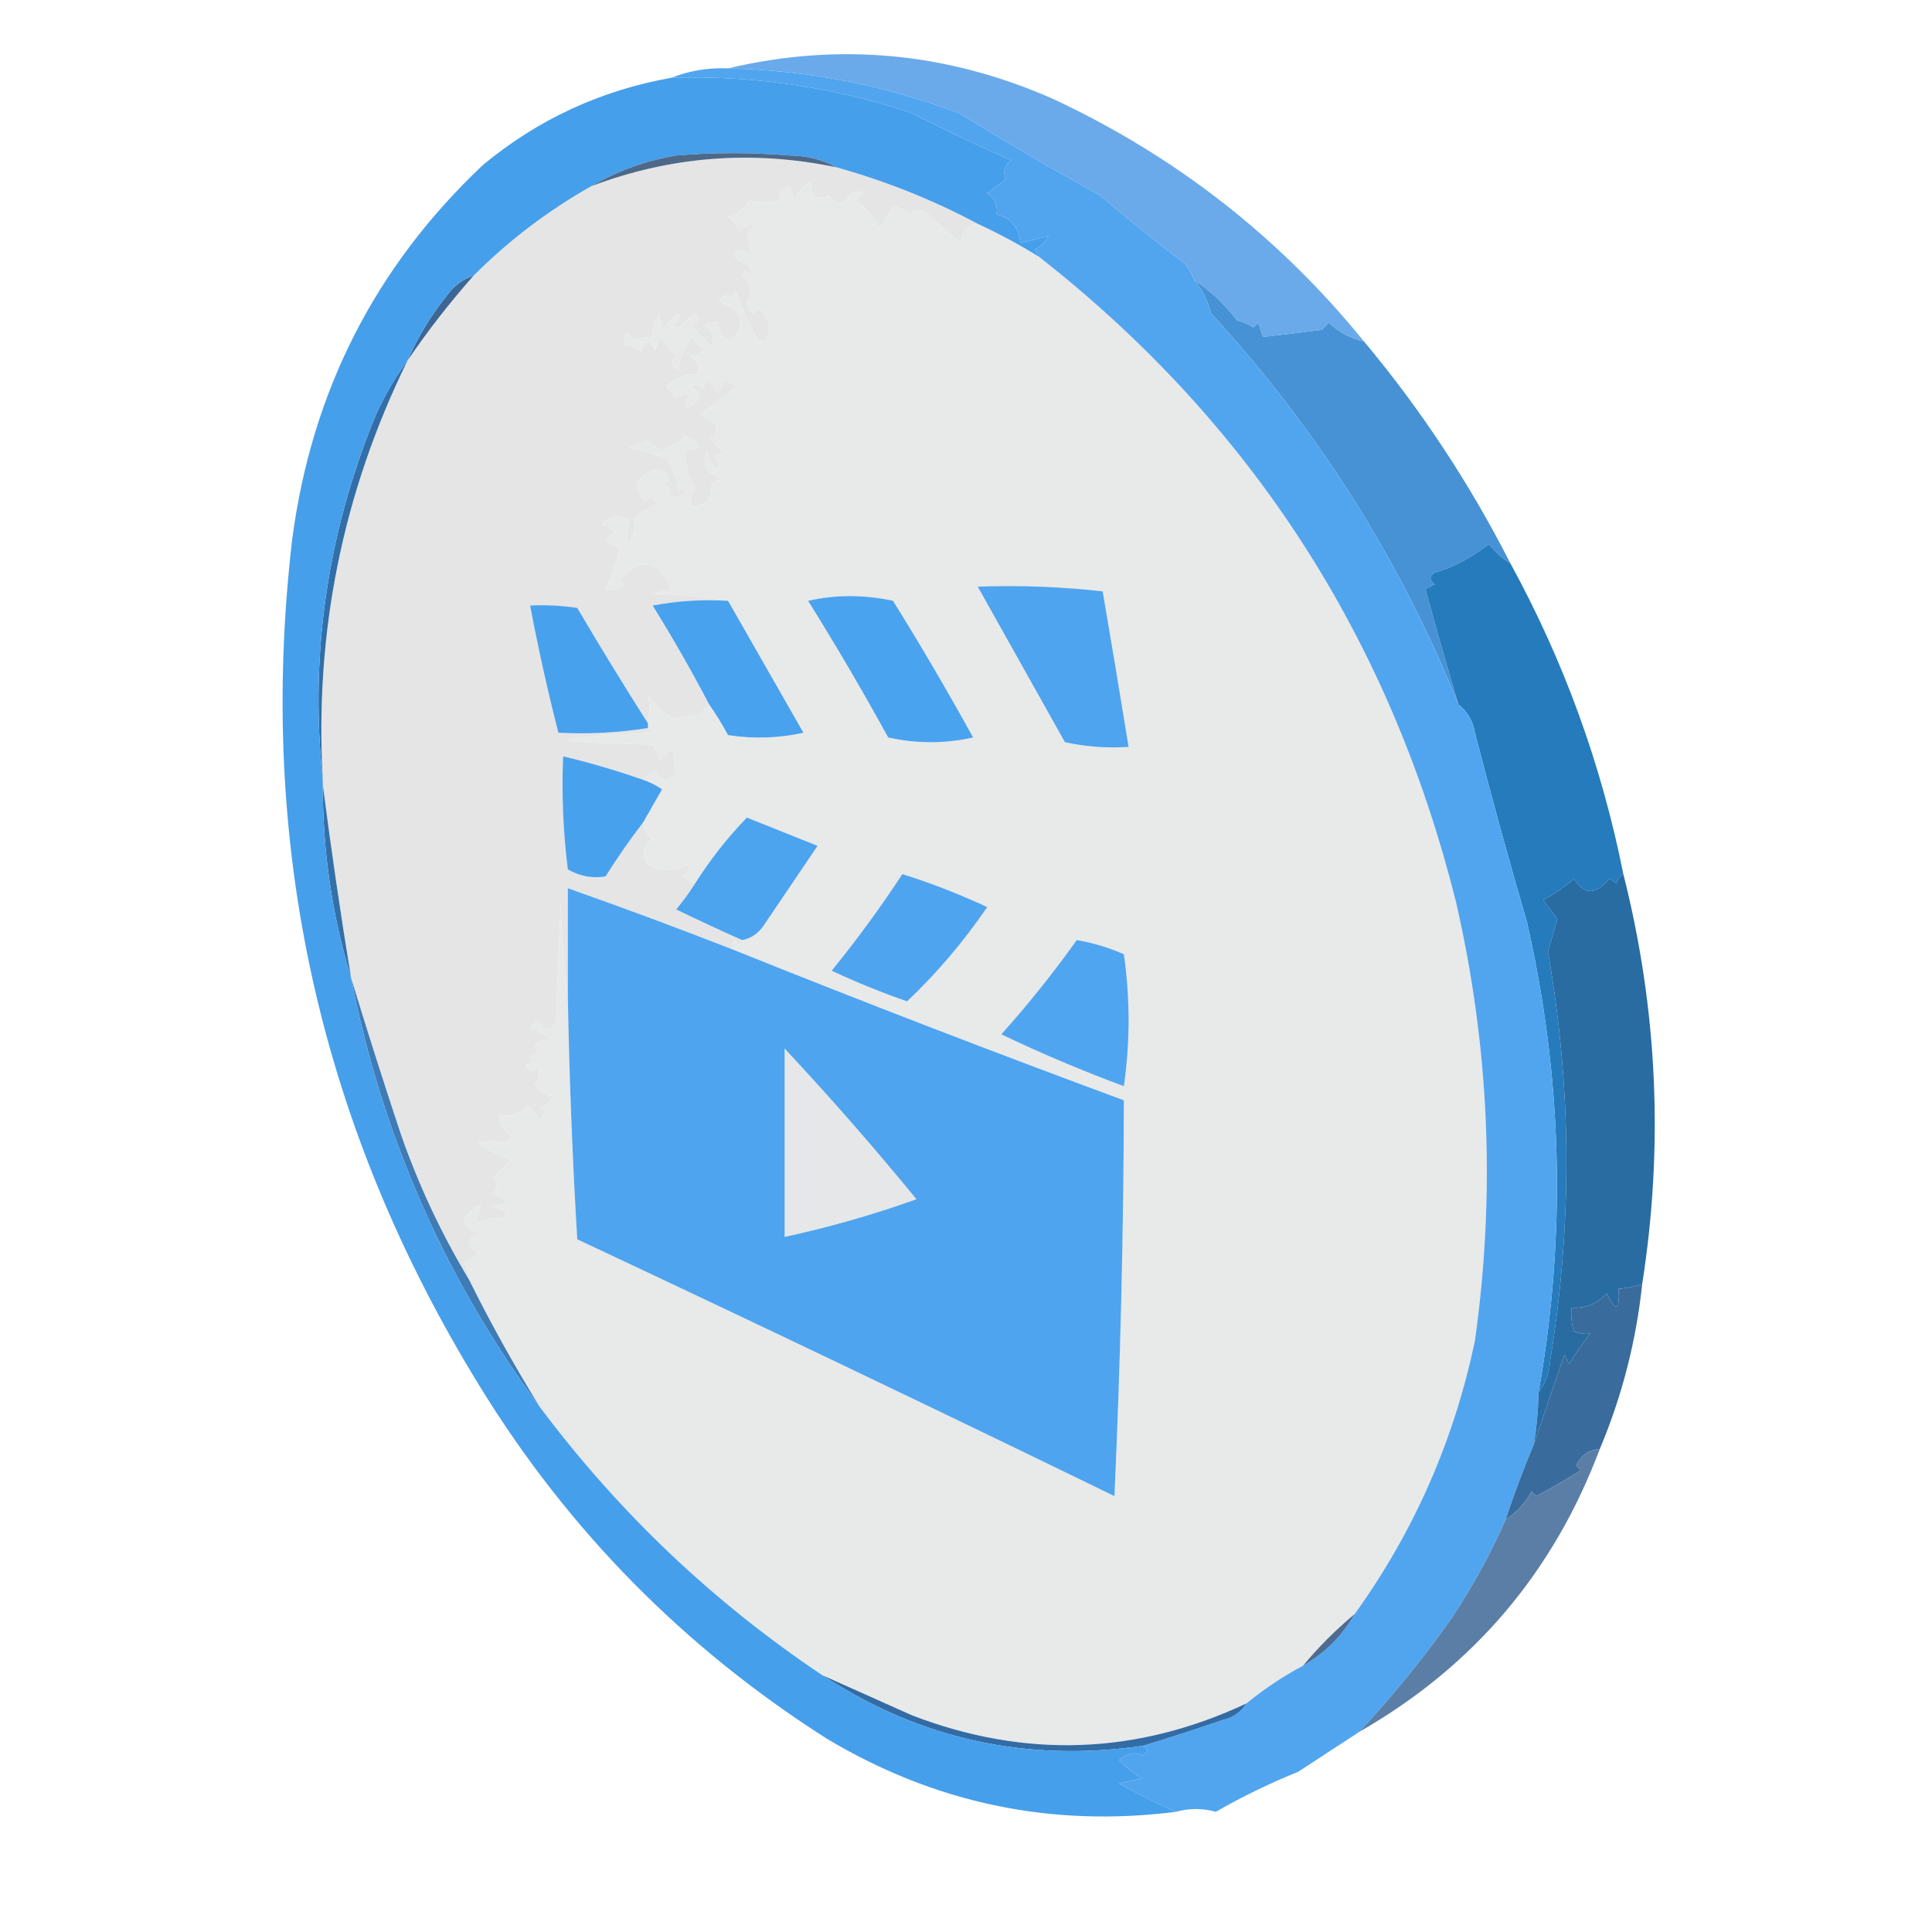
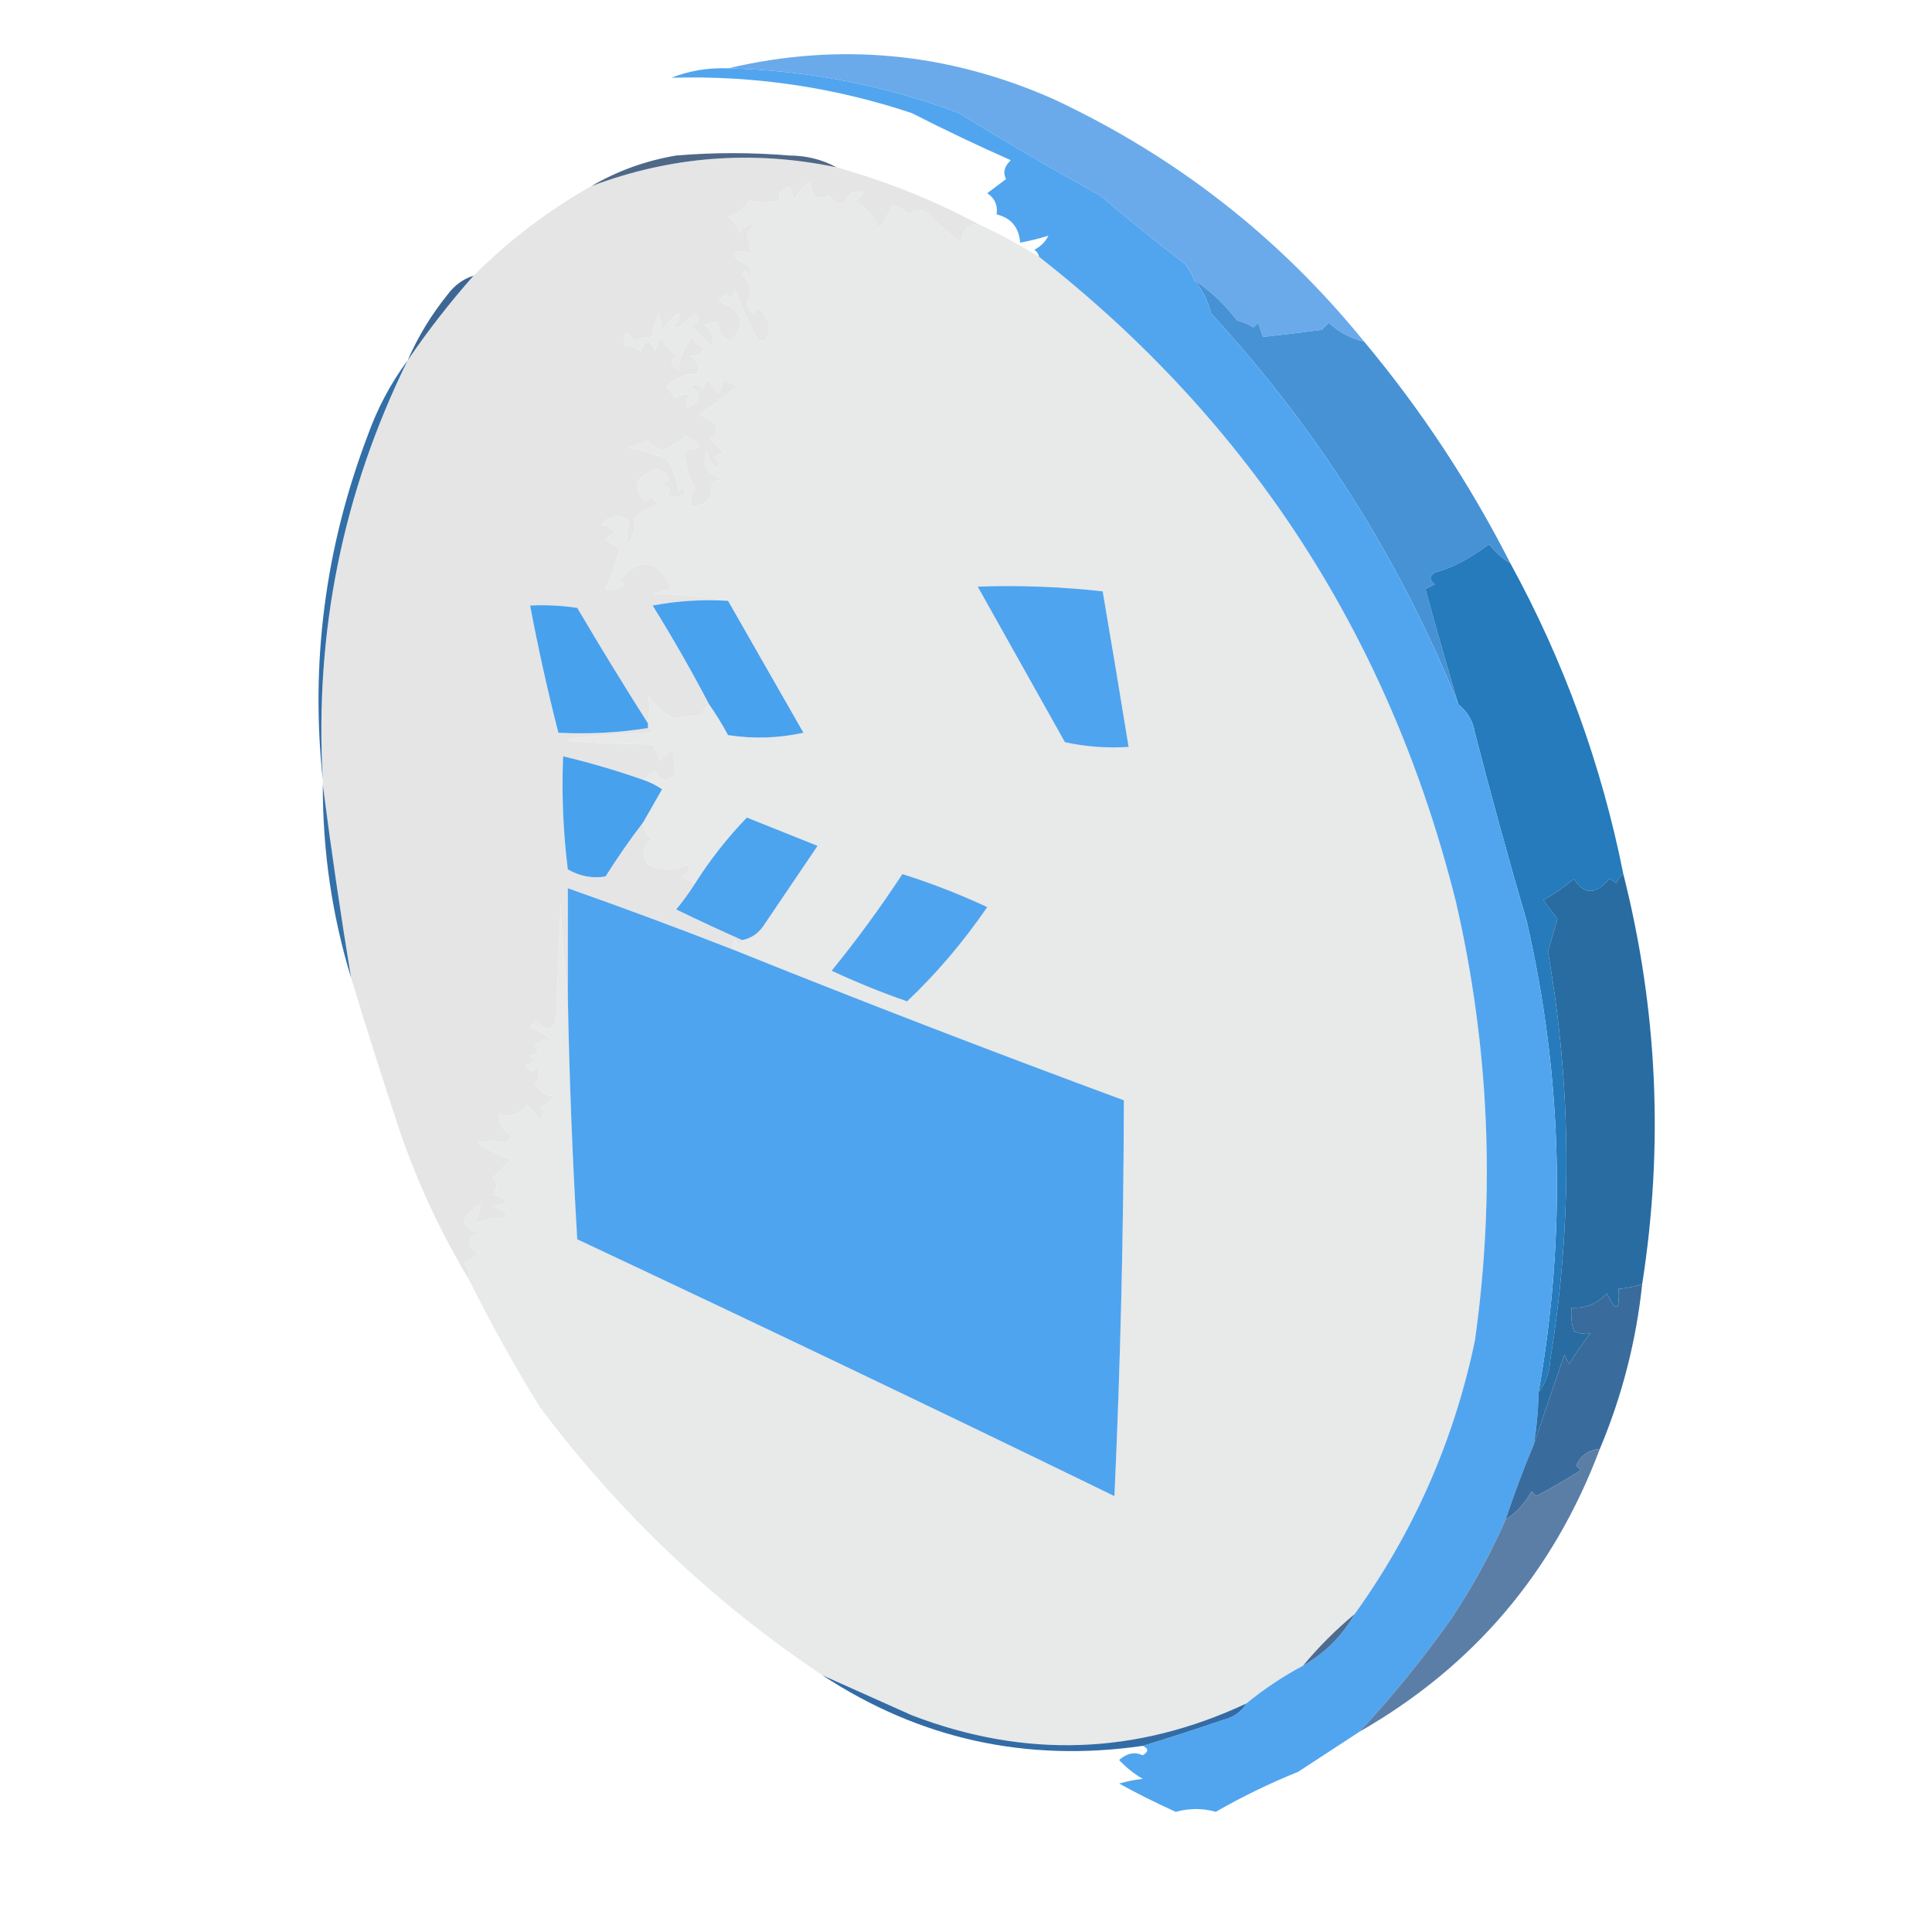
<svg xmlns="http://www.w3.org/2000/svg" version="1.1" width="410px" height="410px" style="shape-rendering:geometricPrecision; text-rendering:geometricPrecision; image-rendering:optimizeQuality; fill-rule:evenodd; clip-rule:evenodd">
  <g>
    <path style="opacity:1" fill="#e5e5e6" d="M 177.5,35.5 C 188.032,38.442 198.032,42.442 207.5,47.5C 205.224,47.757 204.057,49.09 204,51.5C 201.357,49.536 198.857,47.369 196.5,45C 195.216,44.316 194.049,44.483 193,45.5C 191.915,44.707 190.748,44.04 189.5,43.5C 188.674,45.109 187.674,46.776 186.5,48.5C 185.703,46.392 184.037,44.392 181.5,42.5C 184.081,40.829 183.748,40.329 180.5,41C 179.083,43.826 177.583,43.993 176,41.5C 173.443,42.646 172.11,41.646 172,38.5C 170.493,39.505 169.327,40.838 168.5,42.5C 168.331,41.603 167.998,40.603 167.5,39.5C 165.65,40.242 164.984,41.242 165.5,42.5C 163.556,43.116 161.39,43.116 159,42.5C 157.992,44.259 156.492,45.426 154.5,46C 155.701,46.903 156.535,48.069 157,49.5C 157.725,47.842 158.892,47.342 160.5,48C 159.692,48.308 159.025,48.808 158.5,49.5C 158.833,50.833 159.167,52.167 159.5,53.5C 154.568,53.09 154.401,54.09 159,56.5C 159.667,57.167 159.667,57.833 159,58.5C 158.346,57.304 157.846,57.304 157.5,58.5C 159.544,60.068 159.878,61.902 158.5,64C 158.63,65.059 159.13,65.892 160,66.5C 160.667,65.167 161.333,65.167 162,66.5C 163.505,68.298 163.672,70.132 162.5,72C 161.668,72.688 161.002,72.521 160.5,71.5C 158.749,68.258 157.249,64.925 156,61.5C 155.683,63.301 155.016,63.634 154,62.5C 153.5,63 153,63.5 152.5,64C 157.744,65.823 158.578,68.656 155,72.5C 153.294,71.692 152.461,70.359 152.5,68.5C 151.448,68.35 150.448,68.517 149.5,69C 151.211,70.133 151.711,71.633 151,73.5C 149.5,72 148,70.5 146.5,69C 148.271,68.465 148.604,67.631 147.5,66.5C 146.335,67.491 145.168,68.491 144,69.5C 143.5,69.333 143,69.167 142.5,69C 143.956,68.577 144.456,67.744 144,66.5C 142.493,67.505 141.327,68.838 140.5,70.5C 140.251,69.418 140.085,68.085 140,66.5C 138.991,68.025 138.491,69.692 138.5,71.5C 137.07,71.421 135.736,71.754 134.5,72.5C 132.995,69.869 132.329,70.203 132.5,73.5C 133.822,73.33 134.989,73.663 136,74.5C 137,71.833 138,71.833 139,74.5C 139.333,73.5 139.667,72.5 140,71.5C 140.98,72.981 142.147,74.315 143.5,75.5C 142.145,76.675 142.312,77.675 144,78.5C 144.249,75.823 145.249,73.49 147,71.5C 147.5,72.667 148.333,73.5 149.5,74C 148.529,75.204 147.529,75.704 146.5,75.5C 148.04,76.532 148.54,77.865 148,79.5C 145.692,79.207 143.526,80.041 141.5,82C 142.047,82.925 142.713,83.758 143.5,84.5C 144.451,83.674 145.451,83.508 146.5,84C 145.549,84.718 145.383,85.551 146,86.5C 148.826,85.083 148.993,83.583 146.5,82C 147.449,81.383 148.282,81.549 149,82.5C 149.333,81.833 149.667,81.167 150,80.5C 150.833,81.5 151.667,82.5 152.5,83.5C 152.998,82.397 153.331,81.397 153.5,80.5C 154.5,81 155.5,81.5 156.5,82C 153.833,84 151.167,86 148.5,88C 149.931,88.465 151.097,89.299 152,90.5C 152.456,91.744 151.956,92.577 150.5,93C 151.5,94 152.5,95 153.5,96C 152.833,96.333 152.167,96.667 151.5,97C 152.451,97.718 152.617,98.551 152,99.5C 150.956,98.377 150.29,97.044 150,95.5C 148.837,98.827 150.003,100.827 153.5,101.5C 152.753,101.736 151.92,102.07 151,102.5C 151.266,105.901 149.766,107.567 146.5,107.5C 146.421,106.07 146.754,104.736 147.5,103.5C 145.945,101.057 145.278,98.39 145.5,95.5C 149.102,95.322 149.102,94.322 145.5,92.5C 144.071,93.935 142.405,94.935 140.5,95.5C 139.328,95.081 138.328,94.415 137.5,93.5C 136.205,94.098 134.872,94.598 133.5,95C 136.264,95.532 138.93,96.366 141.5,97.5C 143.015,99.547 143.849,101.881 144,104.5C 144.654,103.304 145.154,103.304 145.5,104.5C 144.277,105.614 142.944,105.781 141.5,105C 142.634,103.984 142.301,103.317 140.5,103C 142.654,101.816 142.32,100.65 139.5,99.5C 134.829,101.053 133.996,103.386 137,106.5C 137.914,105.346 138.747,105.513 139.5,107C 137.641,107.684 135.974,108.684 134.5,110C 135.102,111.904 134.602,113.737 133,115.5C 133.019,113.893 133.185,112.226 133.5,110.5C 131.14,109.084 129.14,109.417 127.5,111.5C 128.529,111.296 129.529,111.796 130.5,113C 129.692,113.308 129.025,113.808 128.5,114.5C 129.5,115.167 130.5,115.833 131.5,116.5C 130.727,119.431 129.727,122.264 128.5,125C 129.908,125.315 131.241,124.982 132.5,124C 132.167,123.667 131.833,123.333 131.5,123C 136.085,118.06 139.752,118.726 142.5,125C 141.167,125.333 139.833,125.667 138.5,126C 144.016,126.173 149.349,126.673 154.5,127.5C 149.125,127.172 143.792,127.505 138.5,128.5C 142.765,135.365 146.765,142.365 150.5,149.5C 149.733,150.172 149.066,151.005 148.5,152C 146.555,151.872 144.722,152.038 143,152.5C 140.73,151.273 138.897,149.606 137.5,147.5C 137.972,149.401 137.972,151.401 137.5,153.5C 132.4,145.481 127.4,137.314 122.5,129C 119.183,128.502 115.85,128.335 112.5,128.5C 114.21,137.579 116.21,146.579 118.5,155.5C 125.022,155.823 131.355,155.49 137.5,154.5C 138.043,154.56 138.376,154.893 138.5,155.5C 114.528,156.664 114.528,157.498 138.5,158C 139.191,159.067 139.691,160.234 140,161.5C 141,160.5 142,159.5 143,158.5C 142.872,160.445 143.038,162.278 143.5,164C 141.723,166.152 140.223,165.985 139,163.5C 138.005,164.066 137.172,164.733 136.5,165.5C 130.907,163.534 125.24,161.867 119.5,160.5C 119.169,168.528 119.502,176.528 120.5,184.5C 123.029,185.96 125.696,186.46 128.5,186C 131.03,181.987 133.696,178.154 136.5,174.5C 136.511,176.017 137.177,177.184 138.5,178C 136.44,179.493 136.107,181.326 137.5,183.5C 140.366,184.795 143.199,184.795 146,183.5C 146.456,184.744 145.956,185.577 144.5,186C 145.527,186.513 146.527,187.013 147.5,187.5C 146.298,189.392 144.965,191.226 143.5,193C 148.192,195.278 152.859,197.445 157.5,199.5C 157.19,200.738 156.69,200.738 156,199.5C 155.536,200.094 155.369,200.761 155.5,201.5C 143.899,196.967 132.232,192.633 120.5,188.5C 120.5,196.167 120.5,203.833 120.5,211.5C 119.672,205.013 119.172,198.346 119,191.5C 118.667,199.833 118.333,208.167 118,216.5C 116.846,218.957 115.512,218.957 114,216.5C 113.5,217 113,217.5 112.5,218C 114.332,218.748 115.999,219.748 117.5,221C 115.905,220.383 114.572,220.716 113.5,222C 114.634,223.016 114.301,223.683 112.5,224C 113.634,225.016 113.301,225.683 111.5,226C 112.253,227.487 113.086,227.654 114,226.5C 114.684,227.784 114.517,228.951 113.5,230C 114.711,231.844 116.044,232.678 117.5,232.5C 116.91,233.799 115.91,234.632 114.5,235C 115.711,235.893 115.711,236.726 114.5,237.5C 113.667,236.5 112.833,235.5 112,234.5C 110.184,236.441 108.184,237.108 106,236.5C 105.868,238.407 106.702,239.907 108.5,241C 108.167,241.5 107.833,242 107.5,242.5C 105.286,242.043 103.286,242.043 101.5,242.5C 103.948,244.284 106.281,245.451 108.5,246C 107.201,247.326 105.868,248.66 104.5,250C 105.711,251.113 105.711,252.28 104.5,253.5C 108.361,254.598 108.361,255.431 104.5,256C 105.624,256.249 106.624,256.749 107.5,257.5C 107.333,257.833 107.167,258.167 107,258.5C 105.093,258.421 103.093,258.754 101,259.5C 101.333,258.167 101.667,256.833 102,255.5C 97.62,258.253 97.454,260.253 101.5,261.5C 99.027,263.098 99.027,264.598 101.5,266C 100.672,266.915 99.672,267.581 98.5,268C 99.337,269.011 99.67,270.178 99.5,271.5C 93.622,261.739 88.789,251.406 85,240.5C 81.323,229.428 77.823,218.428 74.5,207.5C 72.241,193.737 70.241,180.07 68.5,166.5C 68.5,166.167 68.5,165.833 68.5,165.5C 66.73,134.198 72.73,104.532 86.5,76.5C 90.754,70.238 95.42,64.238 100.5,58.5C 107.981,51.015 116.315,44.682 125.5,39.5C 142.404,33.138 159.737,31.805 177.5,35.5 Z" />
  </g>
  <g>
    <path style="opacity:1" fill="#e8e9e9" d="M 207.5,47.5 C 212.02,49.592 216.353,51.925 220.5,54.5C 265.508,89.777 295.008,135.443 309,191.5C 316.061,222.236 317.394,253.236 313,284.5C 308.558,305.708 300.058,325.042 287.5,342.5C 283.5,345.833 279.833,349.5 276.5,353.5C 272.223,355.782 268.223,358.449 264.5,361.5C 241.2,372.41 217.534,373.243 193.5,364C 187.145,361.155 180.812,358.321 174.5,355.5C 151.29,339.958 131.29,320.958 114.5,298.5C 109.099,289.755 104.099,280.755 99.5,271.5C 99.67,270.178 99.337,269.011 98.5,268C 99.672,267.581 100.672,266.915 101.5,266C 99.027,264.598 99.027,263.098 101.5,261.5C 97.454,260.253 97.62,258.253 102,255.5C 101.667,256.833 101.333,258.167 101,259.5C 103.093,258.754 105.093,258.421 107,258.5C 107.167,258.167 107.333,257.833 107.5,257.5C 106.624,256.749 105.624,256.249 104.5,256C 108.361,255.431 108.361,254.598 104.5,253.5C 105.711,252.28 105.711,251.113 104.5,250C 105.868,248.66 107.201,247.326 108.5,246C 106.281,245.451 103.948,244.284 101.5,242.5C 103.286,242.043 105.286,242.043 107.5,242.5C 107.833,242 108.167,241.5 108.5,241C 106.702,239.907 105.868,238.407 106,236.5C 108.184,237.108 110.184,236.441 112,234.5C 112.833,235.5 113.667,236.5 114.5,237.5C 115.711,236.726 115.711,235.893 114.5,235C 115.91,234.632 116.91,233.799 117.5,232.5C 116.044,232.678 114.711,231.844 113.5,230C 114.517,228.951 114.684,227.784 114,226.5C 113.086,227.654 112.253,227.487 111.5,226C 113.301,225.683 113.634,225.016 112.5,224C 114.301,223.683 114.634,223.016 113.5,222C 114.572,220.716 115.905,220.383 117.5,221C 115.999,219.748 114.332,218.748 112.5,218C 113,217.5 113.5,217 114,216.5C 115.512,218.957 116.846,218.957 118,216.5C 118.333,208.167 118.667,199.833 119,191.5C 119.172,198.346 119.672,205.013 120.5,211.5C 120.815,228.741 121.482,245.907 122.5,263C 160.591,280.878 198.591,299.045 236.5,317.5C 237.772,289.514 238.439,261.514 238.5,233.5C 210.683,223.228 183.017,212.561 155.5,201.5C 155.369,200.761 155.536,200.094 156,199.5C 156.69,200.738 157.19,200.738 157.5,199.5C 159.371,199.141 160.871,198.141 162,196.5C 165.833,190.833 169.667,185.167 173.5,179.5C 168.51,177.503 163.51,175.503 158.5,173.5C 154.353,177.795 150.687,182.462 147.5,187.5C 146.527,187.013 145.527,186.513 144.5,186C 145.956,185.577 146.456,184.744 146,183.5C 143.199,184.795 140.366,184.795 137.5,183.5C 136.107,181.326 136.44,179.493 138.5,178C 137.177,177.184 136.511,176.017 136.5,174.5C 137.806,172.184 139.139,169.85 140.5,167.5C 139.234,166.638 137.901,165.971 136.5,165.5C 137.172,164.733 138.005,164.066 139,163.5C 140.223,165.985 141.723,166.152 143.5,164C 143.038,162.278 142.872,160.445 143,158.5C 142,159.5 141,160.5 140,161.5C 139.691,160.234 139.191,159.067 138.5,158C 114.528,157.498 114.528,156.664 138.5,155.5C 138.376,154.893 138.043,154.56 137.5,154.5C 137.5,154.167 137.5,153.833 137.5,153.5C 137.972,151.401 137.972,149.401 137.5,147.5C 138.897,149.606 140.73,151.273 143,152.5C 144.722,152.038 146.555,151.872 148.5,152C 149.066,151.005 149.733,150.172 150.5,149.5C 151.948,151.555 153.281,153.722 154.5,156C 159.864,156.829 165.198,156.663 170.5,155.5C 165.155,146.139 159.821,136.806 154.5,127.5C 149.349,126.673 144.016,126.173 138.5,126C 139.833,125.667 141.167,125.333 142.5,125C 139.752,118.726 136.085,118.06 131.5,123C 131.833,123.333 132.167,123.667 132.5,124C 131.241,124.982 129.908,125.315 128.5,125C 129.727,122.264 130.727,119.431 131.5,116.5C 130.5,115.833 129.5,115.167 128.5,114.5C 129.025,113.808 129.692,113.308 130.5,113C 129.529,111.796 128.529,111.296 127.5,111.5C 129.14,109.417 131.14,109.084 133.5,110.5C 133.185,112.226 133.019,113.893 133,115.5C 134.602,113.737 135.102,111.904 134.5,110C 135.974,108.684 137.641,107.684 139.5,107C 138.747,105.513 137.914,105.346 137,106.5C 133.996,103.386 134.829,101.053 139.5,99.5C 142.32,100.65 142.654,101.816 140.5,103C 142.301,103.317 142.634,103.984 141.5,105C 142.944,105.781 144.277,105.614 145.5,104.5C 145.154,103.304 144.654,103.304 144,104.5C 143.849,101.881 143.015,99.547 141.5,97.5C 138.93,96.366 136.264,95.532 133.5,95C 134.872,94.598 136.205,94.098 137.5,93.5C 138.328,94.415 139.328,95.081 140.5,95.5C 142.405,94.935 144.071,93.935 145.5,92.5C 149.102,94.322 149.102,95.322 145.5,95.5C 145.278,98.39 145.945,101.057 147.5,103.5C 146.754,104.736 146.421,106.07 146.5,107.5C 149.766,107.567 151.266,105.901 151,102.5C 151.92,102.07 152.753,101.736 153.5,101.5C 150.003,100.827 148.837,98.827 150,95.5C 150.29,97.044 150.956,98.377 152,99.5C 152.617,98.551 152.451,97.718 151.5,97C 152.167,96.667 152.833,96.333 153.5,96C 152.5,95 151.5,94 150.5,93C 151.956,92.577 152.456,91.744 152,90.5C 151.097,89.299 149.931,88.465 148.5,88C 151.167,86 153.833,84 156.5,82C 155.5,81.5 154.5,81 153.5,80.5C 153.331,81.397 152.998,82.397 152.5,83.5C 151.667,82.5 150.833,81.5 150,80.5C 149.667,81.167 149.333,81.833 149,82.5C 148.282,81.549 147.449,81.383 146.5,82C 148.993,83.583 148.826,85.083 146,86.5C 145.383,85.551 145.549,84.718 146.5,84C 145.451,83.508 144.451,83.674 143.5,84.5C 142.713,83.758 142.047,82.925 141.5,82C 143.526,80.041 145.692,79.207 148,79.5C 148.54,77.865 148.04,76.532 146.5,75.5C 147.529,75.704 148.529,75.204 149.5,74C 148.333,73.5 147.5,72.667 147,71.5C 145.249,73.49 144.249,75.823 144,78.5C 142.312,77.675 142.145,76.675 143.5,75.5C 142.147,74.315 140.98,72.981 140,71.5C 139.667,72.5 139.333,73.5 139,74.5C 138,71.833 137,71.833 136,74.5C 134.989,73.663 133.822,73.33 132.5,73.5C 132.329,70.203 132.995,69.869 134.5,72.5C 135.736,71.754 137.07,71.421 138.5,71.5C 138.491,69.692 138.991,68.025 140,66.5C 140.085,68.085 140.251,69.418 140.5,70.5C 141.327,68.838 142.493,67.505 144,66.5C 144.456,67.744 143.956,68.577 142.5,69C 143,69.167 143.5,69.333 144,69.5C 145.168,68.491 146.335,67.491 147.5,66.5C 148.604,67.631 148.271,68.465 146.5,69C 148,70.5 149.5,72 151,73.5C 151.711,71.633 151.211,70.133 149.5,69C 150.448,68.517 151.448,68.35 152.5,68.5C 152.461,70.359 153.294,71.692 155,72.5C 158.578,68.656 157.744,65.823 152.5,64C 153,63.5 153.5,63 154,62.5C 155.016,63.634 155.683,63.301 156,61.5C 157.249,64.925 158.749,68.258 160.5,71.5C 161.002,72.521 161.668,72.688 162.5,72C 163.672,70.132 163.505,68.298 162,66.5C 161.333,65.167 160.667,65.167 160,66.5C 159.13,65.892 158.63,65.059 158.5,64C 159.878,61.902 159.544,60.068 157.5,58.5C 157.846,57.304 158.346,57.304 159,58.5C 159.667,57.833 159.667,57.167 159,56.5C 154.401,54.09 154.568,53.09 159.5,53.5C 159.167,52.167 158.833,50.833 158.5,49.5C 159.025,48.808 159.692,48.308 160.5,48C 158.892,47.342 157.725,47.842 157,49.5C 156.535,48.069 155.701,46.903 154.5,46C 156.492,45.426 157.992,44.259 159,42.5C 161.39,43.116 163.556,43.116 165.5,42.5C 164.984,41.242 165.65,40.242 167.5,39.5C 167.998,40.603 168.331,41.603 168.5,42.5C 169.327,40.838 170.493,39.505 172,38.5C 172.11,41.646 173.443,42.646 176,41.5C 177.583,43.993 179.083,43.826 180.5,41C 183.748,40.329 184.081,40.829 181.5,42.5C 184.037,44.392 185.703,46.392 186.5,48.5C 187.674,46.776 188.674,45.109 189.5,43.5C 190.748,44.04 191.915,44.707 193,45.5C 194.049,44.483 195.216,44.316 196.5,45C 198.857,47.369 201.357,49.536 204,51.5C 204.057,49.09 205.224,47.757 207.5,47.5 Z" />
  </g>
  <g>
    <path style="opacity:1" fill="#6aaaea" d="M 289.5,72.5 C 286.685,71.874 284.185,70.54 282,68.5C 281.5,69 281,69.5 280.5,70C 276.088,70.574 271.922,71.074 268,71.5C 267.667,70.5 267.333,69.5 267,68.5C 266.667,68.833 266.333,69.167 266,69.5C 264.933,68.809 263.766,68.309 262.5,68C 259.959,64.624 256.959,61.791 253.5,59.5C 252.972,58.279 252.305,57.113 251.5,56C 245.325,51.318 239.325,46.485 233.5,41.5C 223.411,35.951 213.411,30.117 203.5,24C 187.697,18.073 171.363,14.906 154.5,14.5C 178.085,8.942 201.085,11.109 223.5,21C 249.458,33.128 271.458,50.295 289.5,72.5 Z" />
  </g>
  <g>
    <path style="opacity:1" fill="#3c6694" d="M 100.5,58.5 C 95.42,64.238 90.754,70.238 86.5,76.5C 88.683,71.473 91.517,66.807 95,62.5C 96.451,60.536 98.284,59.203 100.5,58.5 Z" />
  </g>
  <g>
    <path style="opacity:1" fill="#4692d5" d="M 253.5,59.5 C 256.959,61.791 259.959,64.624 262.5,68C 263.766,68.309 264.933,68.809 266,69.5C 266.333,69.167 266.667,68.833 267,68.5C 267.333,69.5 267.667,70.5 268,71.5C 271.922,71.074 276.088,70.574 280.5,70C 281,69.5 281.5,69 282,68.5C 284.185,70.54 286.685,71.874 289.5,72.5C 301.573,86.967 311.906,102.634 320.5,119.5C 318.807,118.525 317.307,117.192 316,115.5C 311.814,118.621 307.981,120.621 304.5,121.5C 303.289,122.274 303.289,123.107 304.5,124C 303.833,124.333 303.167,124.667 302.5,125C 304.753,133.251 307.086,141.418 309.5,149.5C 297.106,118.737 279.606,91.071 257,66.5C 256.334,63.834 255.167,61.501 253.5,59.5 Z" />
  </g>
  <g>
    <path style="opacity:1" fill="#326ea7" d="M 86.5,76.5 C 72.73,104.532 66.73,134.198 68.5,165.5C 65.848,140.557 69.015,116.223 78,92.5C 80.084,86.661 82.917,81.327 86.5,76.5 Z" />
  </g>
  <g>
    <path style="opacity:1" fill="#48a1ed" d="M 137.5,153.5 C 137.5,153.833 137.5,154.167 137.5,154.5C 131.355,155.49 125.022,155.823 118.5,155.5C 116.21,146.579 114.21,137.579 112.5,128.5C 115.85,128.335 119.183,128.502 122.5,129C 127.4,137.314 132.4,145.481 137.5,153.5 Z" />
  </g>
  <g>
-     <path style="opacity:1" fill="#4aa3ef" d="M 171.5,127.5 C 177.346,126.183 183.346,126.183 189.5,127.5C 195.419,137.002 201.086,146.669 206.5,156.5C 200.5,157.833 194.5,157.833 188.5,156.5C 183.059,146.606 177.392,136.939 171.5,127.5 Z" />
-   </g>
+     </g>
  <g>
    <path style="opacity:1" fill="#4ea4ef" d="M 207.5,124.5 C 216.418,124.183 225.251,124.516 234,125.5C 235.881,136.503 237.714,147.503 239.5,158.5C 234.901,158.8 230.401,158.467 226,157.5C 219.809,146.446 213.643,135.446 207.5,124.5 Z" />
  </g>
  <g>
    <path style="opacity:1" fill="#48a2ee" d="M 154.5,127.5 C 159.821,136.806 165.155,146.139 170.5,155.5C 165.198,156.663 159.864,156.829 154.5,156C 153.281,153.722 151.948,151.555 150.5,149.5C 146.765,142.365 142.765,135.365 138.5,128.5C 143.792,127.505 149.125,127.172 154.5,127.5 Z" />
  </g>
  <g>
    <path style="opacity:1" fill="#257bbb" d="M 320.5,119.5 C 331.864,140.256 339.864,162.256 344.5,185.5C 343.778,185.918 343.278,186.584 343,187.5C 342.586,187.043 342.086,186.709 341.5,186.5C 338.663,189.926 336.163,189.926 334,186.5C 331.98,188.235 329.813,189.735 327.5,191C 328.386,192.217 329.386,193.551 330.5,195C 329.833,197.333 329.167,199.667 328.5,202C 333.543,230.756 333.71,259.59 329,288.5C 328.844,291.191 328.011,293.524 326.5,295.5C 332.44,262.006 331.607,228.673 324,195.5C 320.097,182.14 316.431,168.807 313,155.5C 312.576,152.975 311.41,150.975 309.5,149.5C 307.086,141.418 304.753,133.251 302.5,125C 303.167,124.667 303.833,124.333 304.5,124C 303.289,123.107 303.289,122.274 304.5,121.5C 307.981,120.621 311.814,118.621 316,115.5C 317.307,117.192 318.807,118.525 320.5,119.5 Z" />
  </g>
  <g>
    <path style="opacity:1" fill="#48a1ed" d="M 136.5,165.5 C 137.901,165.971 139.234,166.638 140.5,167.5C 139.139,169.85 137.806,172.184 136.5,174.5C 133.696,178.154 131.03,181.987 128.5,186C 125.696,186.46 123.029,185.96 120.5,184.5C 119.502,176.528 119.169,168.528 119.5,160.5C 125.24,161.867 130.907,163.534 136.5,165.5 Z" />
  </g>
  <g>
    <path style="opacity:1" fill="#3470a8" d="M 68.5,166.5 C 70.241,180.07 72.241,193.737 74.5,207.5C 70.468,194.271 68.468,180.604 68.5,166.5 Z" />
  </g>
  <g>
    <path style="opacity:1" fill="#4ca3ee" d="M 157.5,199.5 C 152.859,197.445 148.192,195.278 143.5,193C 144.965,191.226 146.298,189.392 147.5,187.5C 150.687,182.462 154.353,177.795 158.5,173.5C 163.51,175.503 168.51,177.503 173.5,179.5C 169.667,185.167 165.833,190.833 162,196.5C 160.871,198.141 159.371,199.141 157.5,199.5 Z" />
  </g>
  <g>
    <path style="opacity:1" fill="#4fa4ef" d="M 191.5,185.5 C 197.643,187.437 203.643,189.771 209.5,192.5C 204.464,199.856 198.797,206.523 192.5,212.5C 187.058,210.613 181.725,208.446 176.5,206C 181.885,199.374 186.885,192.541 191.5,185.5 Z" />
  </g>
  <g>
-     <path style="opacity:1" fill="#50a5f0" d="M 228.5,199.5 C 231.94,200.091 235.273,201.091 238.5,202.5C 239.833,211.833 239.833,221.167 238.5,230.5C 229.636,227.215 220.969,223.548 212.5,219.5C 218.237,213.103 223.57,206.436 228.5,199.5 Z" />
-   </g>
+     </g>
  <g>
    <path style="opacity:1" fill="#4ea4ef" d="M 155.5,201.5 C 183.017,212.561 210.683,223.228 238.5,233.5C 238.439,261.514 237.772,289.514 236.5,317.5C 198.591,299.045 160.591,280.878 122.5,263C 121.482,245.907 120.815,228.741 120.5,211.5C 120.5,203.833 120.5,196.167 120.5,188.5C 132.232,192.633 143.899,196.967 155.5,201.5 Z" />
  </g>
  <g>
    <path style="opacity:1" fill="#51a5ef" d="M 154.5,14.5 C 171.363,14.906 187.697,18.073 203.5,24C 213.411,30.117 223.411,35.951 233.5,41.5C 239.325,46.485 245.325,51.318 251.5,56C 252.305,57.113 252.972,58.279 253.5,59.5C 255.167,61.501 256.334,63.834 257,66.5C 279.606,91.071 297.106,118.737 309.5,149.5C 311.41,150.975 312.576,152.975 313,155.5C 316.431,168.807 320.097,182.14 324,195.5C 331.607,228.673 332.44,262.006 326.5,295.5C 326.448,299.198 326.114,302.865 325.5,306.5C 323.31,311.732 321.31,317.066 319.5,322.5C 316.325,329.739 312.492,336.739 308,343.5C 301.961,352.022 295.461,360.022 288.5,367.5C 284.232,370.309 279.898,373.143 275.5,376C 269.437,378.449 263.603,381.282 258,384.5C 255.25,383.709 252.417,383.709 249.5,384.5C 245.363,382.627 241.363,380.627 237.5,378.5C 239.216,378.003 240.883,377.669 242.5,377.5C 240.611,376.396 238.945,375.063 237.5,373.5C 239.138,372.042 240.805,371.708 242.5,372.5C 243.773,371.743 243.773,371.077 242.5,370.5C 248.061,368.814 253.728,366.981 259.5,365C 261.76,364.451 263.426,363.284 264.5,361.5C 268.223,358.449 272.223,355.782 276.5,353.5C 281.167,350.833 284.833,347.167 287.5,342.5C 300.058,325.042 308.558,305.708 313,284.5C 317.394,253.236 316.061,222.236 309,191.5C 295.008,135.443 265.508,89.777 220.5,54.5C 220.389,53.883 220.056,53.383 219.5,53C 220.833,52.333 221.833,51.333 222.5,50C 220.65,50.595 218.65,51.095 216.5,51.5C 216.236,48.243 214.57,46.243 211.5,45.5C 211.773,43.549 211.107,42.049 209.5,41C 210.833,40 212.167,39 213.5,38C 212.786,36.657 213.12,35.324 214.5,34C 207.414,30.86 200.414,27.526 193.5,24C 176.95,18.49 159.95,15.99 142.5,16.5C 146.236,15.011 150.236,14.344 154.5,14.5 Z" />
  </g>
  <g>
-     <path style="opacity:1" fill="#e5e7e9" d="M 166.5,222.5 C 176.155,232.825 185.488,243.492 194.5,254.5C 185.335,257.778 176.001,260.444 166.5,262.5C 166.5,249.167 166.5,235.833 166.5,222.5 Z" />
-   </g>
+     </g>
  <g>
    <path style="opacity:1" fill="#286ca2" d="M 344.5,185.5 C 351.754,214.16 353.087,243.16 348.5,272.5C 346.883,273.038 345.216,273.371 343.5,273.5C 343.775,278.22 342.941,278.554 341,274.5C 338.975,276.693 336.475,277.693 333.5,277.5C 333.34,279.199 333.506,280.866 334,282.5C 335.008,282.982 336.175,283.148 337.5,283C 335.835,285.073 334.335,287.24 333,289.5C 332.667,288.833 332.333,288.167 332,287.5C 329.762,293.938 327.595,300.272 325.5,306.5C 326.114,302.865 326.448,299.198 326.5,295.5C 328.011,293.524 328.844,291.191 329,288.5C 333.71,259.59 333.543,230.756 328.5,202C 329.167,199.667 329.833,197.333 330.5,195C 329.386,193.551 328.386,192.217 327.5,191C 329.813,189.735 331.98,188.235 334,186.5C 336.163,189.926 338.663,189.926 341.5,186.5C 342.086,186.709 342.586,187.043 343,187.5C 343.278,186.584 343.778,185.918 344.5,185.5 Z" />
  </g>
  <g>
-     <path style="opacity:1" fill="#3f7bb5" d="M 74.5,207.5 C 77.823,218.428 81.323,229.428 85,240.5C 88.789,251.406 93.622,261.739 99.5,271.5C 104.099,280.755 109.099,289.755 114.5,298.5C 94.383,271.255 81.05,240.922 74.5,207.5 Z" />
-   </g>
+     </g>
  <g>
    <path style="opacity:1" fill="#396c9c" d="M 348.5,272.5 C 347.215,284.639 344.215,296.306 339.5,307.5C 337.176,307.662 335.509,308.828 334.5,311C 334.833,311.333 335.167,311.667 335.5,312C 332.378,313.976 329.211,315.809 326,317.5C 325.667,317.167 325.333,316.833 325,316.5C 323.618,319.043 321.785,321.043 319.5,322.5C 321.31,317.066 323.31,311.732 325.5,306.5C 327.595,300.272 329.762,293.938 332,287.5C 332.333,288.167 332.667,288.833 333,289.5C 334.335,287.24 335.835,285.073 337.5,283C 336.175,283.148 335.008,282.982 334,282.5C 333.506,280.866 333.34,279.199 333.5,277.5C 336.475,277.693 338.975,276.693 341,274.5C 342.941,278.554 343.775,278.22 343.5,273.5C 345.216,273.371 346.883,273.038 348.5,272.5 Z" />
  </g>
  <g>
    <path style="opacity:1" fill="#5b7ea6" d="M 339.5,307.5 C 329.668,333.66 312.668,353.66 288.5,367.5C 295.461,360.022 301.961,352.022 308,343.5C 312.492,336.739 316.325,329.739 319.5,322.5C 321.785,321.043 323.618,319.043 325,316.5C 325.333,316.833 325.667,317.167 326,317.5C 329.211,315.809 332.378,313.976 335.5,312C 335.167,311.667 334.833,311.333 334.5,311C 335.509,308.828 337.176,307.662 339.5,307.5 Z" />
  </g>
  <g>
    <path style="opacity:1" fill="#4d6c92" d="M 287.5,342.5 C 284.833,347.167 281.167,350.833 276.5,353.5C 279.833,349.5 283.5,345.833 287.5,342.5 Z" />
  </g>
  <g>
    <path style="opacity:1" fill="#336ca5" d="M 174.5,355.5 C 180.812,358.321 187.145,361.155 193.5,364C 217.534,373.243 241.2,372.41 264.5,361.5C 263.426,363.284 261.76,364.451 259.5,365C 253.728,366.981 248.061,368.814 242.5,370.5C 217.816,374.059 195.15,369.059 174.5,355.5 Z" />
  </g>
  <g>
-     <path style="opacity:1" fill="#469fea" d="M 142.5,16.5 C 159.95,15.99 176.95,18.49 193.5,24C 200.414,27.526 207.414,30.86 214.5,34C 213.12,35.324 212.786,36.657 213.5,38C 212.167,39 210.833,40 209.5,41C 211.107,42.049 211.773,43.549 211.5,45.5C 214.57,46.243 216.236,48.243 216.5,51.5C 218.65,51.095 220.65,50.595 222.5,50C 221.833,51.333 220.833,52.333 219.5,53C 220.056,53.383 220.389,53.883 220.5,54.5C 216.353,51.925 212.02,49.592 207.5,47.5C 198.032,42.442 188.032,38.442 177.5,35.5C 174.512,33.86 171.179,33.026 167.5,33C 159.5,32.333 151.5,32.333 143.5,33C 137.003,34.107 131.003,36.274 125.5,39.5C 116.315,44.682 107.981,51.015 100.5,58.5C 98.284,59.203 96.451,60.536 95,62.5C 91.517,66.807 88.683,71.473 86.5,76.5C 82.917,81.327 80.084,86.661 78,92.5C 69.015,116.223 65.848,140.557 68.5,165.5C 68.5,165.833 68.5,166.167 68.5,166.5C 68.468,180.604 70.468,194.271 74.5,207.5C 81.05,240.922 94.383,271.255 114.5,298.5C 131.29,320.958 151.29,339.958 174.5,355.5C 195.15,369.059 217.816,374.059 242.5,370.5C 243.773,371.077 243.773,371.743 242.5,372.5C 240.805,371.708 239.138,372.042 237.5,373.5C 238.945,375.063 240.611,376.396 242.5,377.5C 240.883,377.669 239.216,378.003 237.5,378.5C 241.363,380.627 245.363,382.627 249.5,384.5C 223.084,387.85 198.417,382.683 175.5,369C 145.259,349.76 120.759,324.927 102,294.5C 67.825,239.134 54.492,179.134 62,114.5C 66.131,83.069 79.631,56.569 102.5,35C 114.188,25.323 127.521,19.157 142.5,16.5 Z" />
-   </g>
+     </g>
  <g>
    <path style="opacity:1" fill="#4e6888" d="M 177.5,35.5 C 159.737,31.805 142.404,33.138 125.5,39.5C 131.003,36.274 137.003,34.107 143.5,33C 151.5,32.333 159.5,32.333 167.5,33C 171.179,33.026 174.512,33.86 177.5,35.5 Z" />
  </g>
</svg>